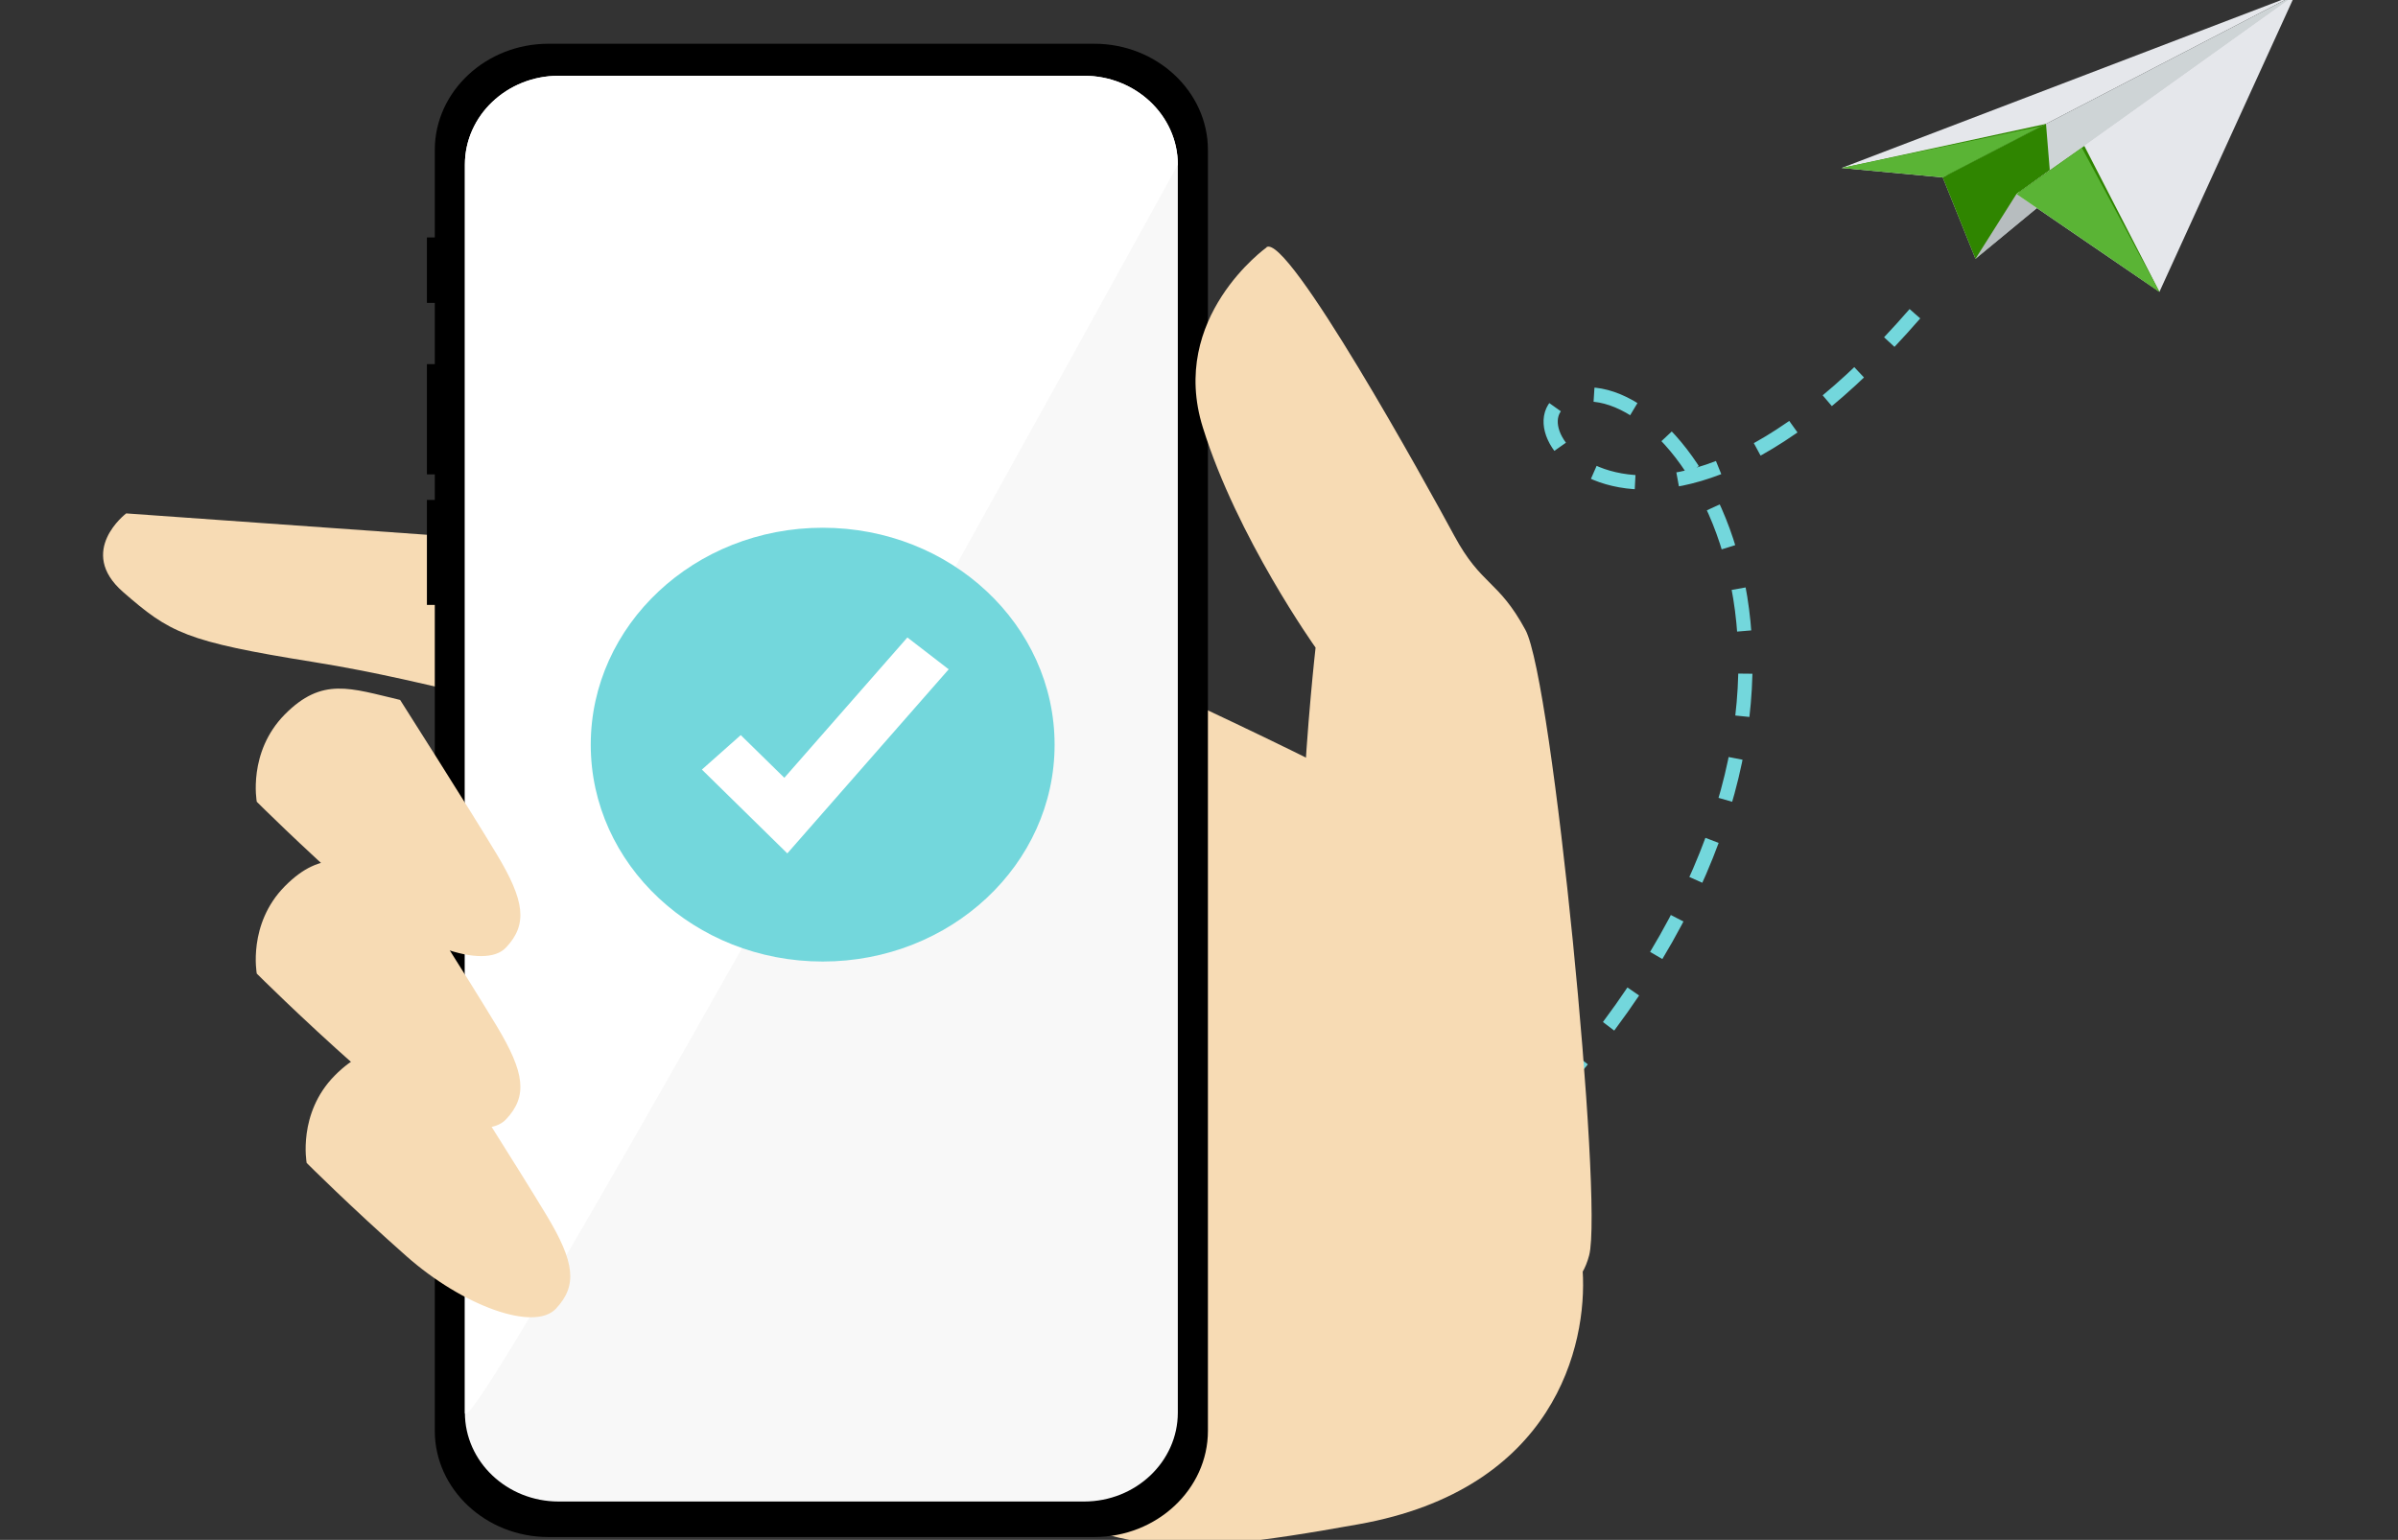
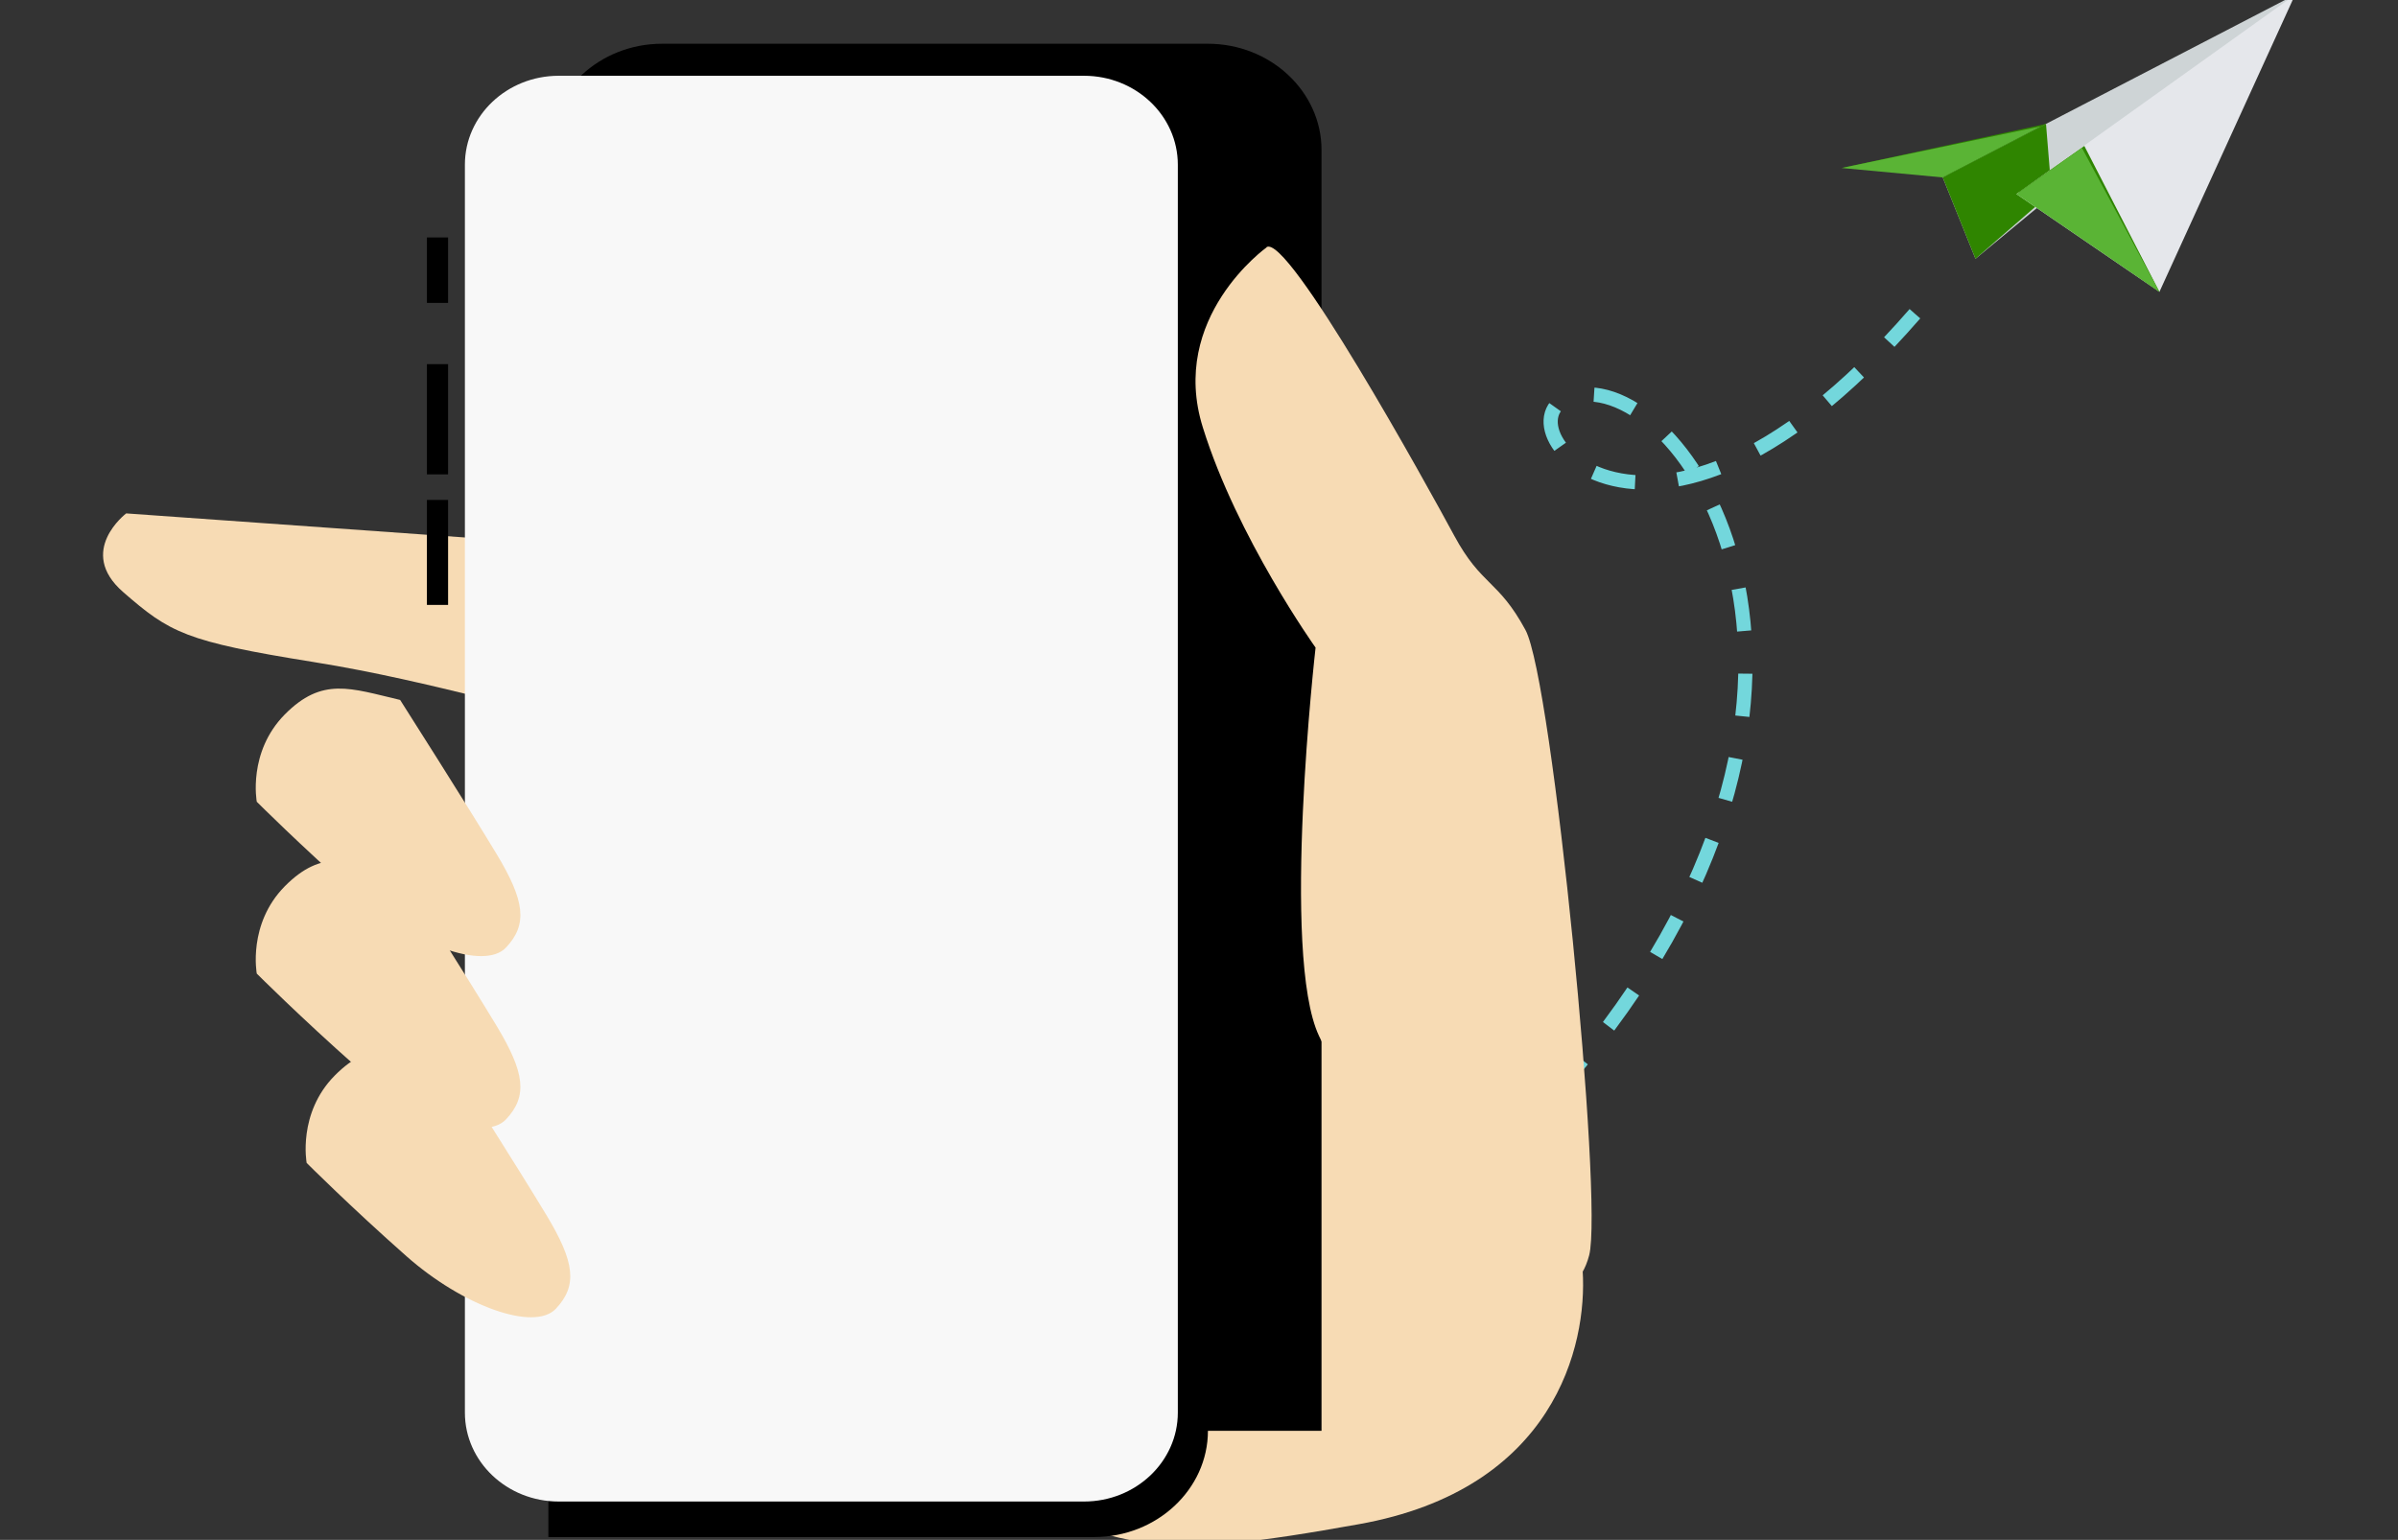
<svg xmlns="http://www.w3.org/2000/svg" id="_レイヤー_2" data-name="レイヤー_2" viewBox="0 0 137 88">
  <rect x="0" y="0" width="137" height="88" fill="#333333" stroke="none" />
  <defs>
    <style>
      .cls-1 {
        fill: #2f8500;
      }

      .cls-2 {
        fill: #fff;
      }

      .cls-3 {
        fill: #73d7dc;
      }

      .cls-4, .cls-5 {
        fill: none;
      }

      .cls-6 {
        fill: #f7dbb4;
      }

      .cls-7 {
        fill: #5ab435;
      }

      .cls-8 {
        fill: #ced4d6;
      }

      .cls-5 {
        stroke: #73d7dc;
        stroke-dasharray: 2.44;
        stroke-miterlimit: 10;
        stroke-width: .81px;
      }

      .cls-9 {
        fill: #b7bdbf;
      }

      .cls-10 {
        fill: #f8f8f8;
      }

      .cls-11 {
        clip-path: url(#clippath);
      }

      .cls-12 {
        fill: #e5e7eb;
      }
    </style>
    <clipPath id="clippath">
      <rect class="cls-4" width="137" height="88" />
    </clipPath>
  </defs>
  <g id="_レイヤー_1-2" data-name="レイヤー_1">
    <g class="cls-11">
      <g>
        <path class="cls-5" d="M34.24,58.17c-2.08,5.51,32.51,27.87,53.36,5.6,20.86-22.27,9.87-41.09,3.2-41.23-6.67-.14,2.4,14.05,18.6-4.61" />
        <g>
-           <polygon class="cls-12" points="105.21 9.6 131.12 -.3 110.99 10.14 105.21 9.6" />
          <polygon class="cls-8" points="112.86 14.79 131.12 -.3 110.99 10.14 112.86 14.79" />
          <polygon class="cls-1" points="105.28 9.59 116.89 7.08 111.28 10 105.28 9.59" />
          <polygon class="cls-7" points="105.21 9.6 116.6 7.22 110.99 10.14 105.21 9.6" />
          <polygon class="cls-1" points="112.86 14.79 117.21 11.01 116.89 7.08 110.99 10.14 112.86 14.79" />
-           <polygon class="cls-9" points="112.86 14.79 131.12 -.3 115.2 11.09 112.86 14.79" />
          <polygon class="cls-12" points="123.37 16.68 131.12 -.3 115.2 11.09 123.37 16.68" />
          <polygon class="cls-1" points="123.37 16.68 119.08 8.34 115.34 10.98 123.37 16.68" />
          <polygon class="cls-7" points="123.37 16.68 118.94 8.45 115.2 11.09 123.37 16.68" />
        </g>
        <g>
          <path class="cls-6" d="M60.51,36.67s16.02,7.24,18.96,9.24c2.94,2,10.68,22.48,10.95,26.72.27,4.25-1.6,12.49-12.81,14.48-11.21,2-15.48,2.25-24.03-5.49-8.54-7.74-10.15-49.7,6.94-44.95Z" />
          <path class="cls-6" d="M30.7,31.01l-23.49-1.67s-2.85,2.16-.18,4.49c2.67,2.33,3.56,2.83,10.86,4,7.3,1.17,12.82,3.16,14.42,2.83,1.6-.33-1.6-9.66-1.6-9.66Z" />
          <polygon points="25.6 17.31 25.6 17.31 24.39 17.31 24.39 17.31 24.39 13.57 24.39 13.57 25.6 13.57 25.6 13.57 25.6 17.31" />
          <polygon points="25.6 27.11 25.6 27.11 24.39 27.11 24.39 27.11 24.39 20.81 24.39 20.81 25.6 20.81 25.6 20.81 25.6 27.11" />
          <polygon points="25.6 34.57 25.6 34.57 24.39 34.57 24.39 34.57 24.39 28.57 24.39 28.57 25.6 28.57 25.6 28.57 25.6 34.57" />
-           <path d="M69.01,81.77c0,3.34-2.92,6.07-6.49,6.07h-31.19c-3.57,0-6.49-2.73-6.49-6.07V8.57c0-3.34,2.92-6.07,6.49-6.07h31.19c3.57,0,6.49,2.73,6.49,6.07v73.2Z" />
+           <path d="M69.01,81.77c0,3.34-2.92,6.07-6.49,6.07h-31.19V8.57c0-3.34,2.92-6.07,6.49-6.07h31.19c3.57,0,6.49,2.73,6.49,6.07v73.2Z" />
          <path class="cls-10" d="M31.92,85.81c-2.96,0-5.36-2.28-5.36-5.08V9.41c0-2.8,2.4-5.08,5.36-5.08h30.01c2.96,0,5.36,2.28,5.36,5.08v71.32c0,2.8-2.4,5.08-5.36,5.08h-30.01Z" />
-           <path class="cls-2" d="M26.56,80.73V9.41c0-2.8,2.4-5.08,5.36-5.08h30.01c2.96,0,5.36,2.28,5.36,5.08,0,0-40.73,74.12-40.73,71.32Z" />
          <path class="cls-6" d="M25.71,60.64s3.92,6.16,5.52,8.82c1.6,2.66,1.78,4,.53,5.33-1.25,1.33-5.34-.17-8.54-3-3.2-2.83-5.7-5.33-5.7-5.33,0,0-.53-2.83,1.6-4.99,2.14-2.16,3.74-1.5,6.59-.83Z" />
          <path class="cls-6" d="M72.36,14.14s-5.61,4-3.64,10.29c1.96,6.3,6.44,12.58,6.44,12.58,0,0-2,17.56.2,22.2,2.2,4.65,5.22,9.9,8.43,12.49,3.22,2.59,6.19,3.13,7,.04.81-3.09-2.08-32.85-3.64-35.74-1.56-2.88-2.51-2.5-4.07-5.39-1.56-2.89-9.53-17.33-10.73-16.48Z" />
          <path class="cls-6" d="M22.86,49.82s3.92,6.16,5.52,8.82c1.6,2.66,1.78,4,.53,5.33-1.25,1.33-5.34-.17-8.54-3-3.2-2.83-5.7-5.33-5.7-5.33,0,0-.53-2.83,1.6-4.99,2.14-2.16,3.74-1.5,6.59-.83Z" />
          <path class="cls-6" d="M22.86,40s3.92,6.16,5.52,8.82c1.6,2.66,1.78,4,.53,5.33-1.25,1.33-5.34-.17-8.54-3-3.2-2.83-5.7-5.33-5.7-5.33,0,0-.53-2.83,1.6-4.99,2.14-2.16,3.74-1.5,6.59-.83Z" />
-           <path class="cls-3" d="M60.25,42.56c0,6.84-5.93,12.39-13.25,12.39s-13.25-5.55-13.25-12.39,5.93-12.4,13.25-12.4,13.25,5.55,13.25,12.4Z" />
-           <polygon class="cls-2" points="44.98 48.77 40.1 43.98 42.32 42.01 44.81 44.45 51.84 36.43 54.2 38.25 44.98 48.77" />
        </g>
      </g>
    </g>
  </g>
</svg>